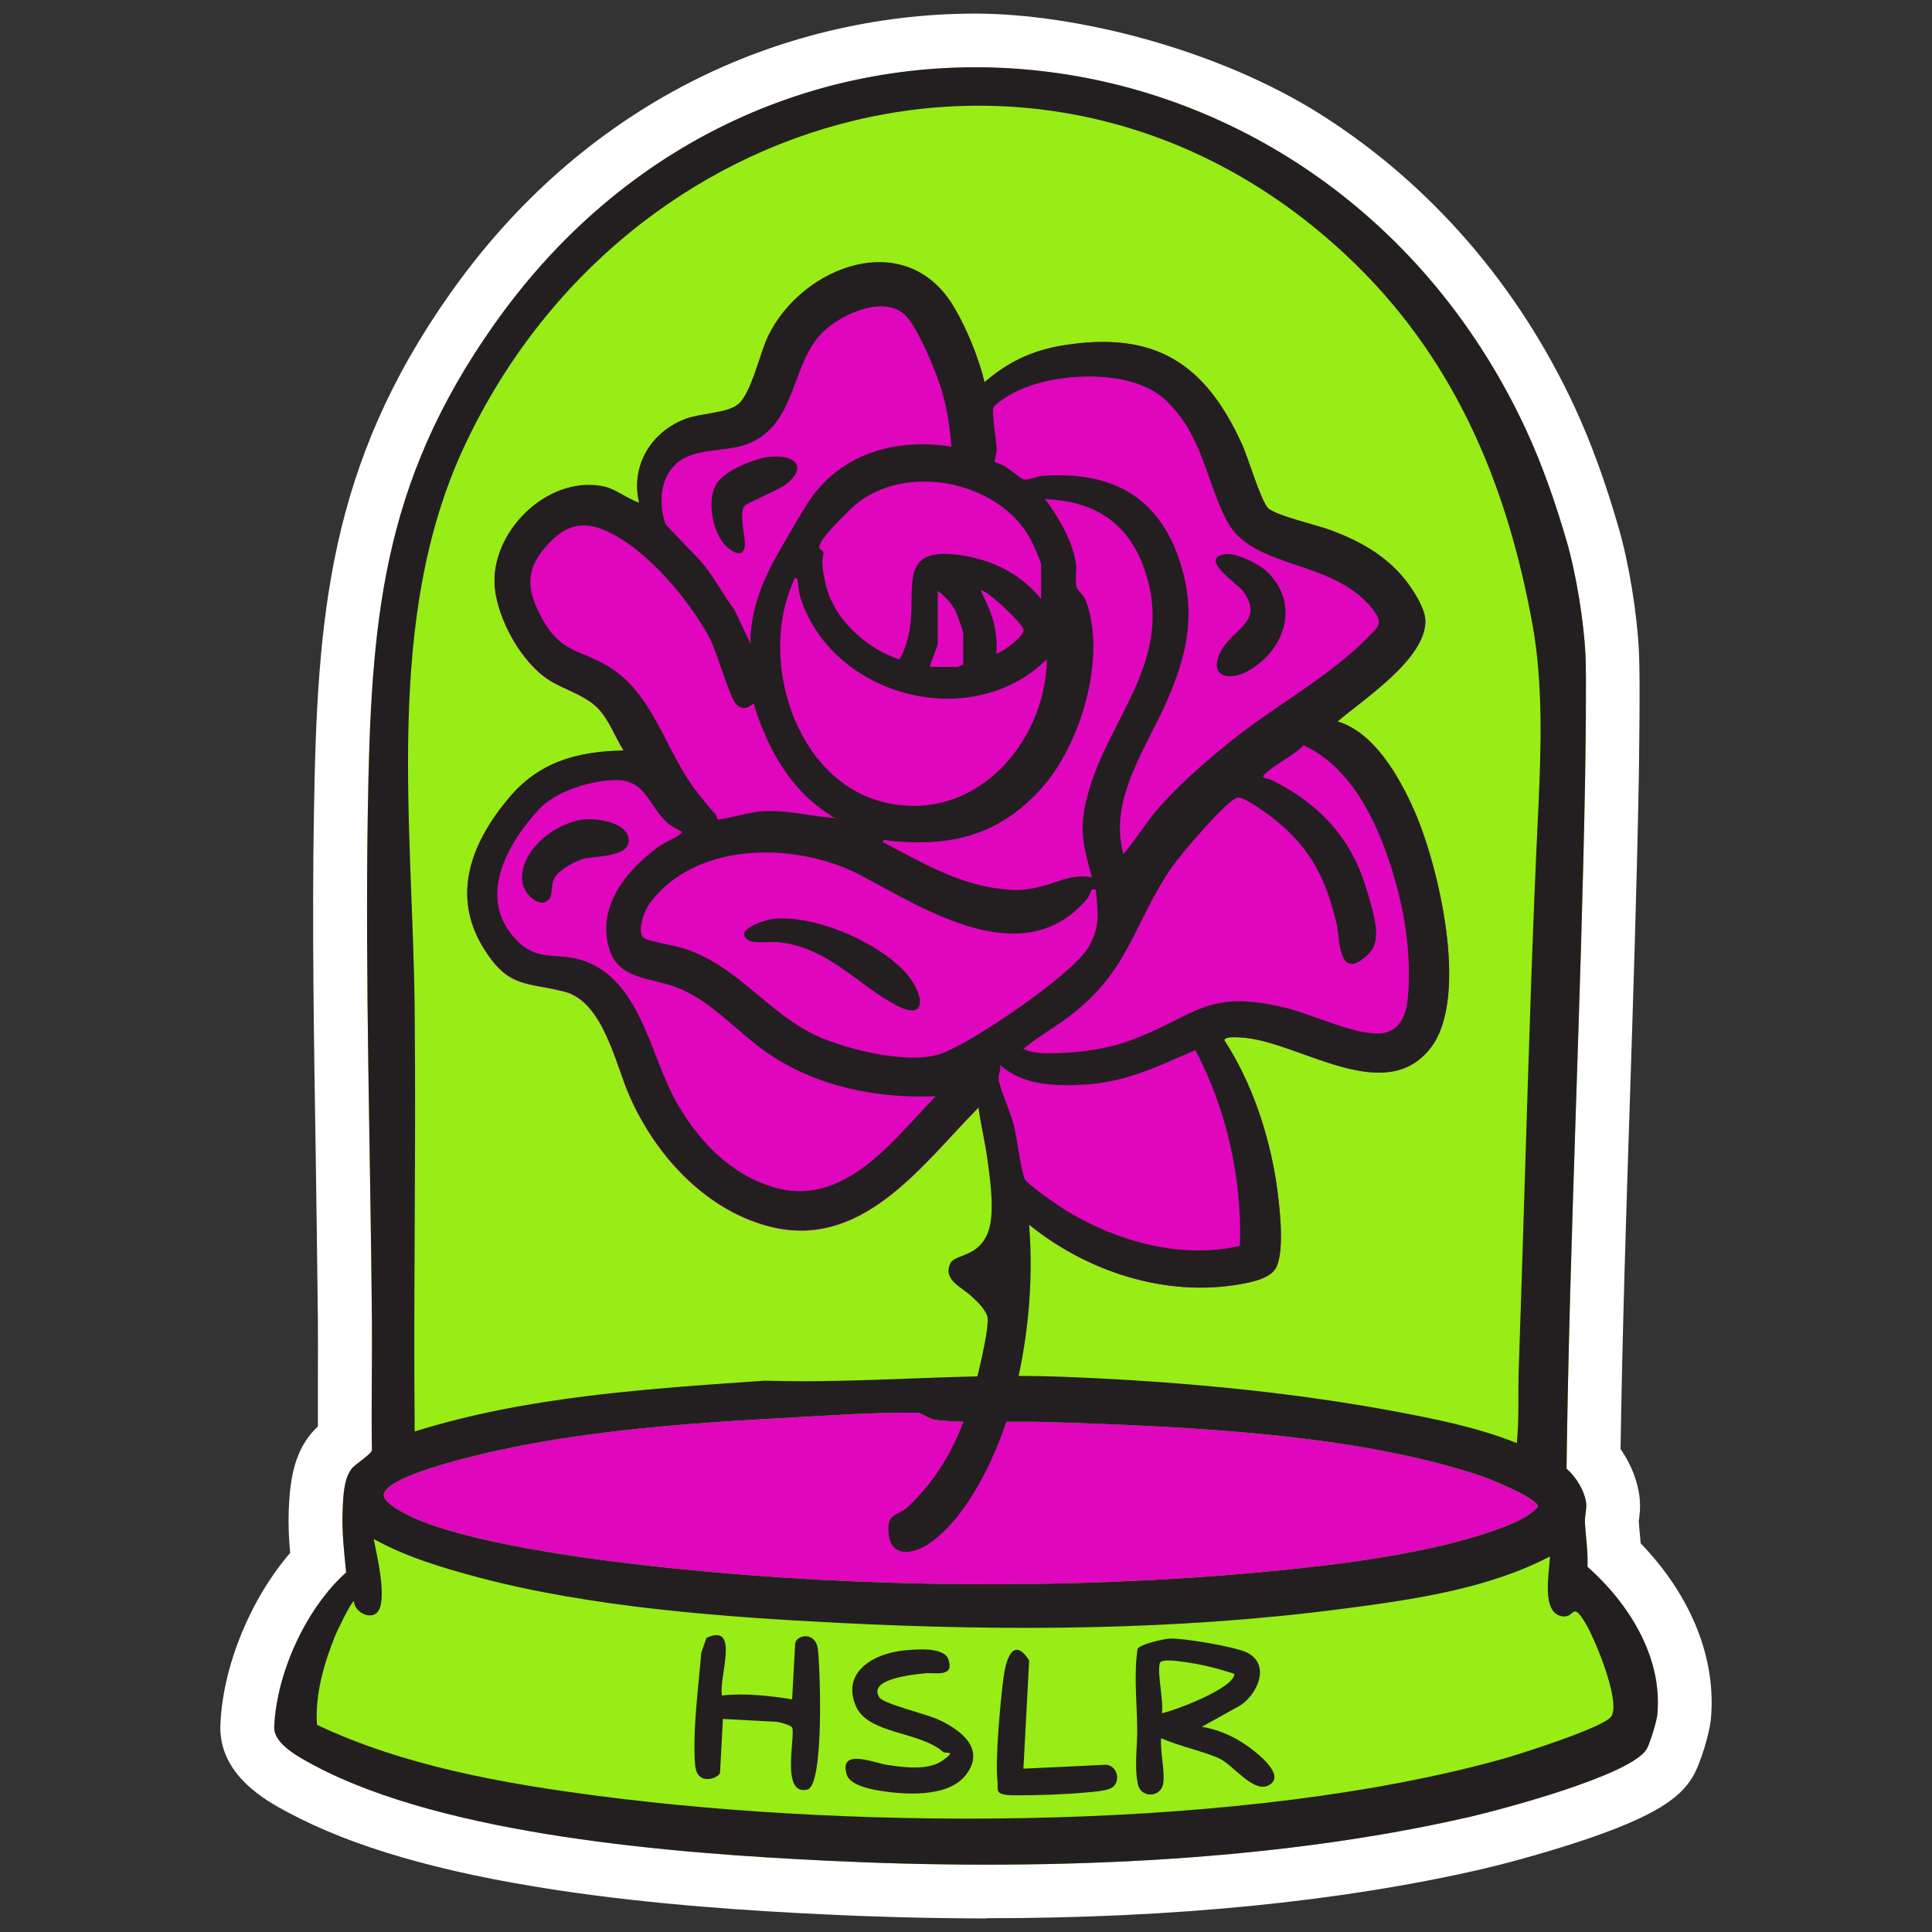
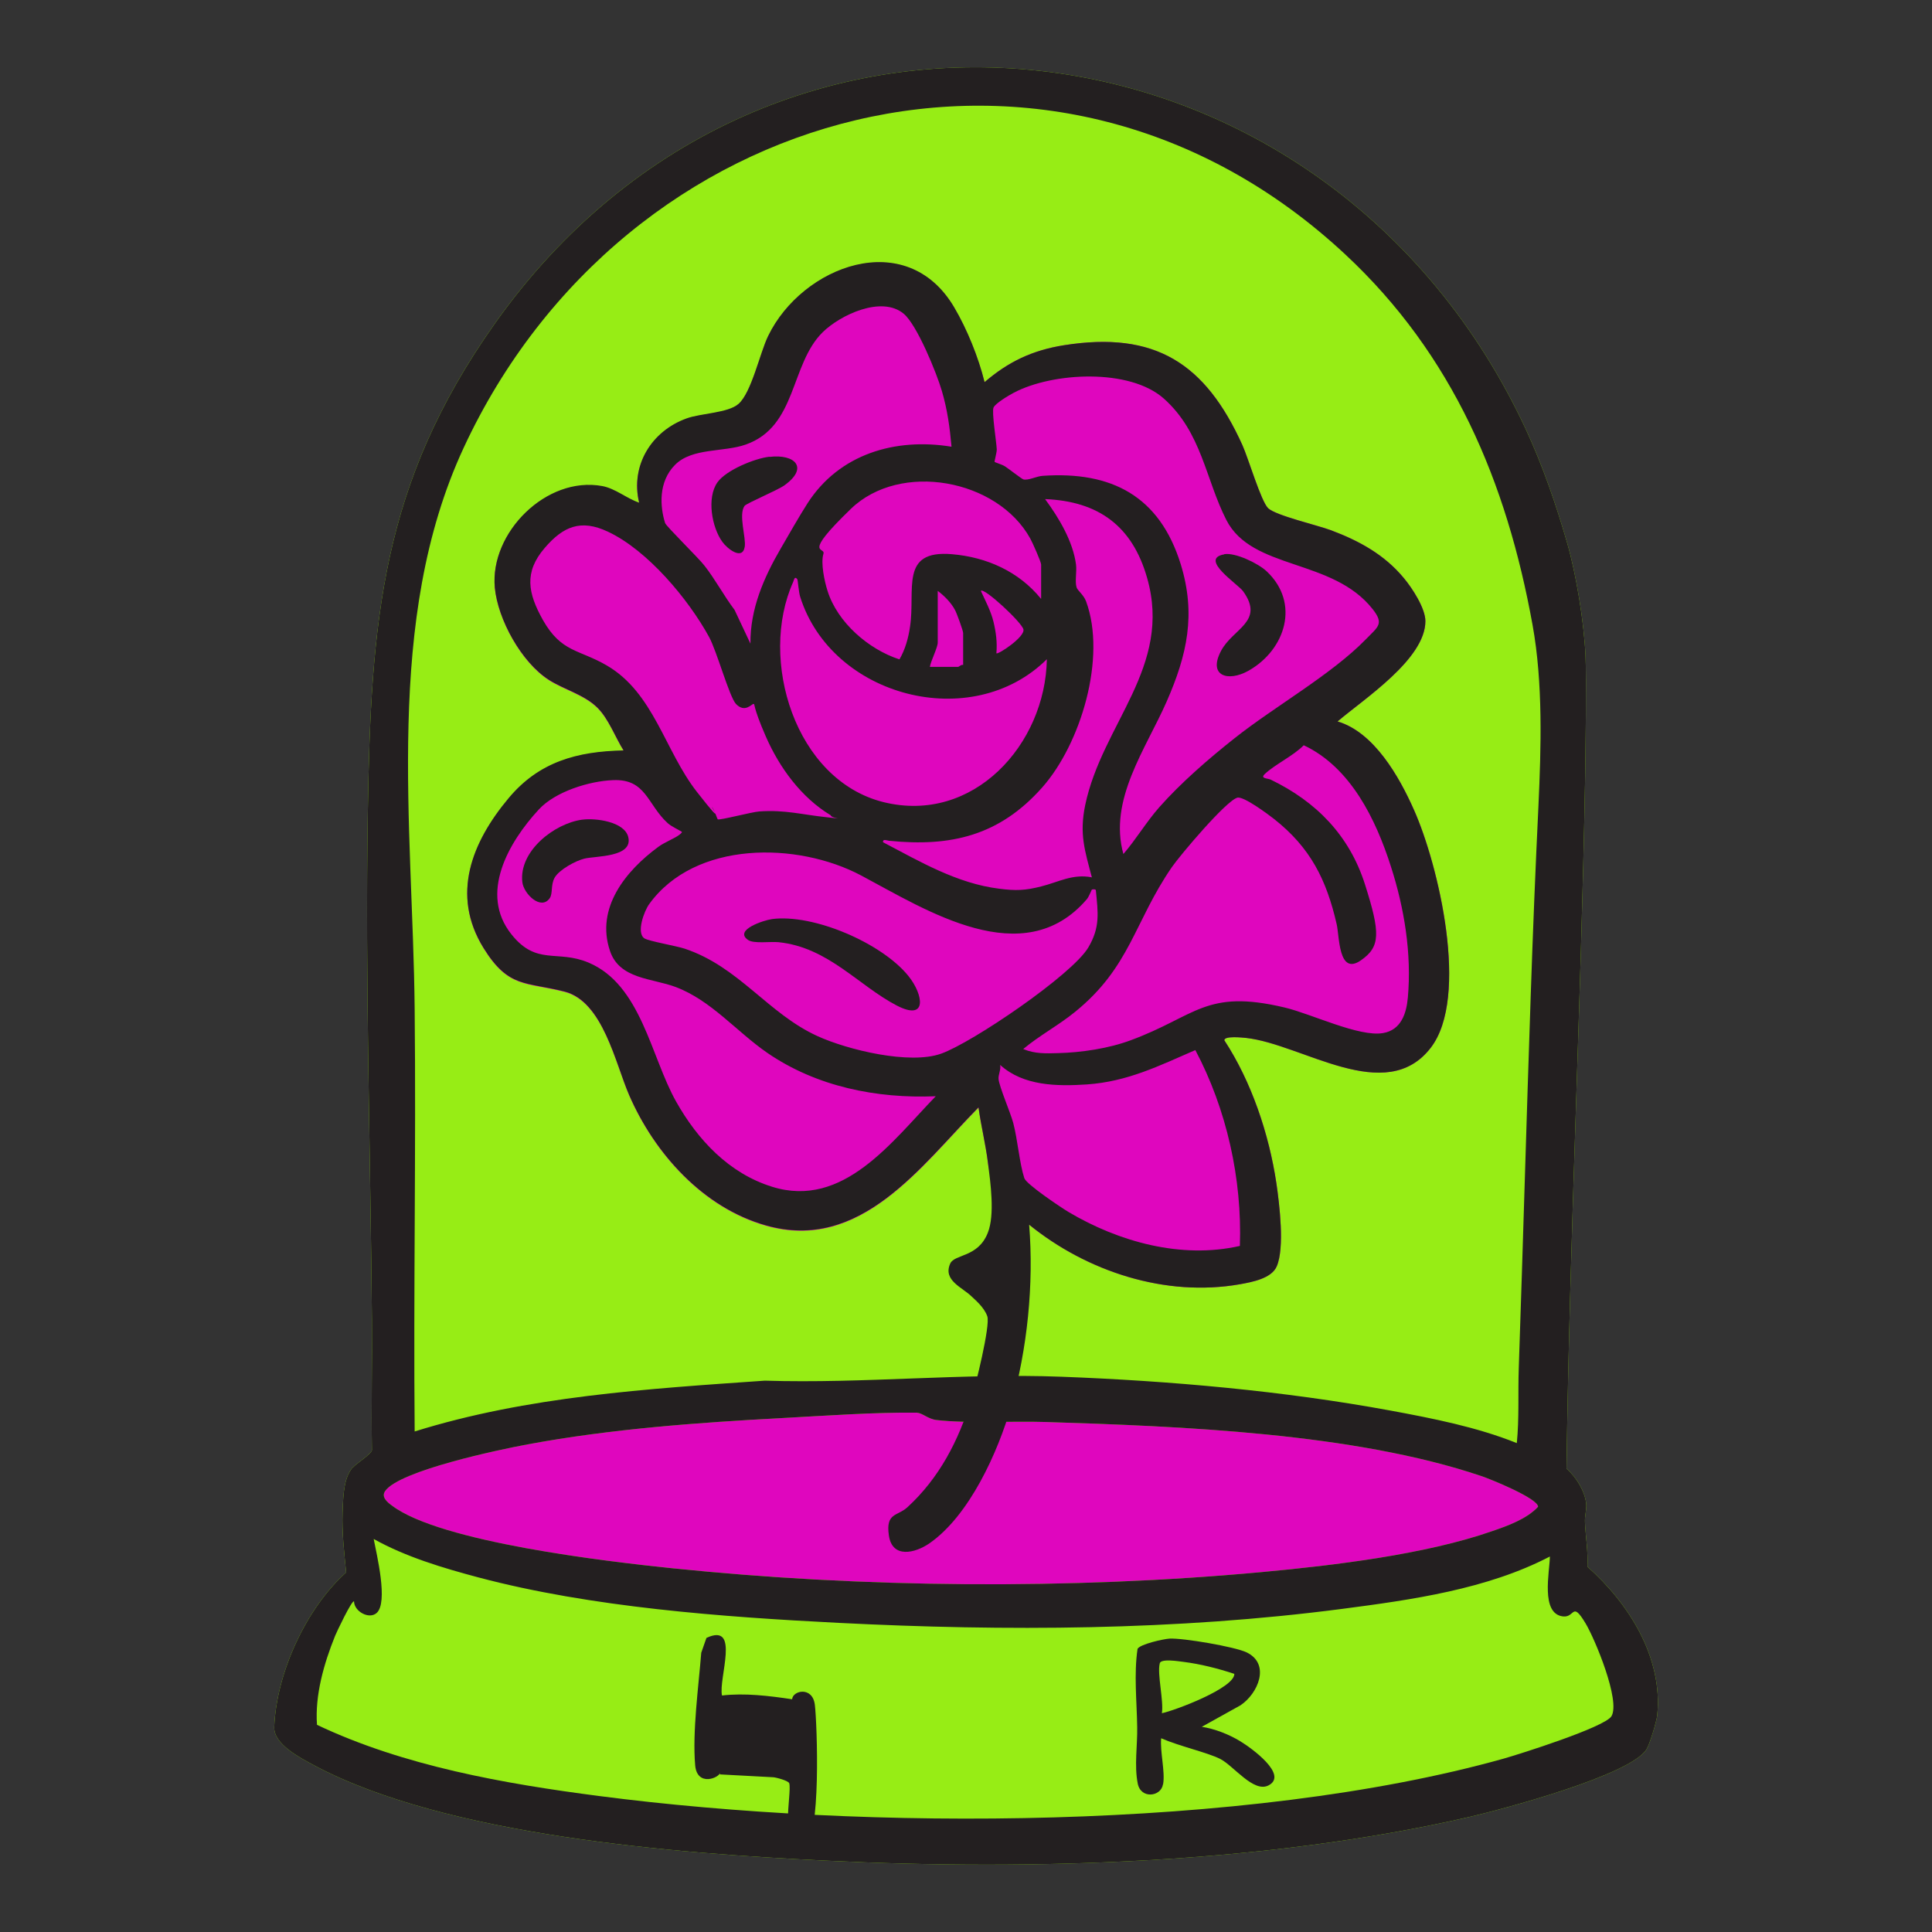
<svg xmlns="http://www.w3.org/2000/svg" id="Layer_1" viewBox="0 0 1080 1080">
  <rect x="0" y="0" width="1080" height="1080" fill="#333333" stroke="none" />
  <defs>
    <style>      .st0 {        fill: #df06be;      }      .st1 {        fill: #231f20;      }      .st2 {        fill: #fff;      }      .st3 {        fill: #97ed15;      }    </style>
  </defs>
-   <path class="st2" d="M551.1,1072.4s0,0,0,0c-29.6,0-60.4-.8-91.3-2.3-37.6-1.8-94-5.2-149.6-13.7-64.3-9.8-113-23.9-148.9-43.1l-.6-.3c-11.5-6.2-38.5-20.6-37.5-48.7,1.3-33,16.8-70.4,39-96.2-.7-7.6-1.1-15.5-.8-23.7.6-15.4,2.5-31.4,13-43.6,1.1-1.3,2.2-2.4,3.3-3.4,0-9,0-18,0-26.8,0-10.8.1-21.9,0-32.8-.3-30.6-.8-61.8-1.2-92-1-62.9-2.1-128-1-192.2,1.8-108.9,8.2-193.4,76.2-289.6,36.1-51.1,81.1-90.7,133.7-117.8,49.1-25.2,104.3-38.6,159.8-38.6s135.2,19.6,193.6,56.7c61,38.8,110,95.3,141.6,163.6,9,19.5,17,41.4,24.4,67,5.8,20,10.4,48.1,11.4,69.9.8,16.1-.1,69.7-.1,70.2-1.1,60.3-3.1,121.4-5,180.5-2.1,63.8-4.2,129.6-5.2,194.5,5.9,8.5,9.8,18.4,10.7,27.7.5,5.4-.1,9.8-.5,12.4,0,.1,0,.3,0,.4.1,1.9.3,4,.5,6.2.2,1.9.4,3.9.5,6,28.5,29.5,42.7,65,39.2,99.2-.7,6.4-5.4,23.8-10.4,31.9-6.9,11.1-20.1,21.3-61.7,35.2-22.9,7.6-46.4,13.7-55.6,15.8-79.5,18.3-172.8,27.5-277.3,27.5Z" />
  <path class="st3" d="M197.3,820.3c1.8-2.1,10.4-7.6,10.6-9.6-.4-24.4.2-48.8,0-73.1-.8-94.3-3.8-189-2.3-283.5,1.7-106.6,7.5-183.4,70.7-272.8C430.6-37.3,742.8,2.3,853.2,240.5c9.3,20.2,16.6,41.4,22.8,62.8,5.2,18.1,9.4,44.1,10.3,63,.6,12.6,0,55.4-.2,68.2-2.3,128.9-8.7,257.7-10.4,386.5,5.3,4.5,10.3,12.6,11,19.6.3,3.5-.9,6.7-.7,10.4.4,8.2,1.8,16.4,1.4,24.8,23.1,20.5,42.3,50.7,39,83.1-.4,3.6-4.2,16.2-6,19-9,14.5-80.2,33.4-98.6,37.7-113.8,26.2-244.1,30.2-360.4,24.5-83.3-4-212.2-13.9-285.9-53.3-7.8-4.2-22.6-11.8-22.2-21.4,1.2-30.1,17.8-66.4,40.2-86.4-1.1-11.1-2.4-22.3-2-33.6s.9-19.5,5.8-25.3Z" />
  <path class="st0" d="M550.4,213.6c13.4-11.5,26.8-17.8,44.3-20.6,51.1-8.1,79.1,10.1,99.8,55.8,3.3,7.3,10.4,31.4,14.4,35.3,4.3,4.1,27.6,9.5,35.1,12.3,15.7,5.9,29.9,13.6,40.8,26.8,4.6,5.5,12,16.8,12,24,0,21.3-34.5,43.6-49.1,56.1,20.4,6,34.5,30.9,42.7,49.4,13.7,30.7,31.2,104.7,9.4,133-25.2,32.7-71.7-2-103.2-5.5-2.1-.2-12.1-1.3-12.2,1.3,15.2,23.2,25,52.5,29.1,79.9,1.7,11.6,4.7,36.1.2,46.5-2.9,6.8-13.9,8.8-20.6,10-41.6,7.3-85.5-7.1-117.8-33.3-12-8.7-21.7-23.1-23-34.2s-3.9-20.8-5.3-31.2c-32.2,32.7-65.8,81-118.8,66-35.1-9.9-62.3-40.2-76.5-72.9-7.7-17.7-14.6-52.2-36-57.8-21.8-5.6-31.4-1.8-45.4-24.4-18.4-29.8-6.5-59.2,14-83.7,17-20.4,38.4-26.2,64.3-26.7-4.7-7.5-8.4-17.8-14.7-24-7.4-7.3-18.7-10.1-27.1-15.5-15.3-9.8-28.5-33.7-30.2-51.6-2.8-30.6,28.8-62.4,60-56.7,7.5,1.4,13.6,6.9,20.7,9.3-5-20.7,6.8-40,26.5-47.1,7.9-2.9,23.2-3,29-8.1,7.3-6.3,12-28.6,16.6-38,19-39.2,77.3-61.4,104-16,7.2,12.2,13.5,27.8,16.9,41.5Z" />
  <path class="st0" d="M512.8,789.7c-23.8-.3-51.4,1.7-75.5,3-47,2.5-96.1,6.1-142.3,14.7-15.2,2.8-71.7,14.6-79.7,26.1-2.3,3.3,1.1,6.2,3.9,8.2,27,20.4,120.3,31.2,155.9,34.9,106.9,11.1,223.3,12.1,330.4,2.2,39.8-3.7,91.2-9.8,128.7-22.9,8.7-3,19.3-6.8,25.6-13.6,0-4.7-26.9-15.6-31.8-17.2-71.4-24.1-168.2-27.8-243.5-30.2-18.6-.6-43.6.9-61-1.1-4.6-.5-8-4-10.7-4Z" />
  <g>
    <path class="st1" d="M550.4,213.6c13.4-11.5,26.8-17.8,44.3-20.6,51.1-8.1,79.1,10.1,99.8,55.8,3.3,7.3,10.4,31.4,14.4,35.3,4.3,4.1,27.6,9.5,35.1,12.3,15.7,5.9,29.9,13.6,40.8,26.8,4.6,5.5,12,16.8,12,24,0,21.3-34.5,43.6-49.1,56.1,20.4,6,34.5,30.9,42.7,49.4,13.7,30.7,31.2,104.7,9.4,133-25.2,32.7-71.7-2-103.2-5.5-2.1-.2-12.1-1.3-12.2,1.3,15.2,23.2,25,52.5,29.1,79.9,1.7,11.6,4.7,36.1.2,46.5-2.9,6.8-13.9,8.8-20.6,10-41.6,7.3-85.5-7.1-117.8-33.3,2.7,33.4-1,69.3-10.1,101.6-7.3,25.5-23.3,61-45.6,76.5-8.1,5.6-20.8,8.6-22.7-4.3s4.7-10.7,10.3-15.8c17.9-16.4,28.6-37.2,35.7-60.2,2.3-7.2,10.8-41.4,9-46.6s-7.2-9.5-8.7-11c-5.2-5.2-16.3-9-12-18.5,2.4-5.3,15.6-3.3,21-17.2,4-10.1,1.5-27.8.1-38.9s-3.9-20.8-5.3-31.2c-32.2,32.7-65.8,81-118.8,66-35.1-9.9-62.3-40.2-76.5-72.9-7.7-17.7-14.6-52.2-36-57.8-21.8-5.6-31.4-1.8-45.4-24.4-18.4-29.8-6.5-59.2,14-83.7,17-20.4,38.4-26.2,64.3-26.7-4.7-7.5-8.4-17.8-14.7-24-7.4-7.3-18.7-10.1-27.1-15.5-15.3-9.8-28.5-33.7-30.2-51.6-2.8-30.6,28.8-62.4,60-56.7,7.5,1.4,13.6,6.9,20.7,9.3-5-20.7,6.8-40,26.5-47.1,7.9-2.9,23.2-3,29-8.1,7.3-6.3,12-28.6,16.6-38,19-39.2,77.3-61.4,104-16,7.2,12.2,13.5,27.8,16.9,41.5ZM531.9,249.6c-1-11-2.3-20.5-5.4-31.1-2.9-9.9-13.8-36.8-21.3-43.1-12.3-10.3-35.4.6-45.3,10.3-18.3,18-14.3,52.7-43,62.8-12.4,4.4-29.9,1.7-39.5,11.3s-8.4,23.7-5.6,32.6c.6,1.8,18.8,19.6,22,23.8,5.9,7.5,10.9,16.9,16.8,24.7l8.9,18.9c-.2-19.4,7.5-37,17-53.3,4.6-7.9,10.2-17.8,15-25.3,17.7-27.4,48.9-36.6,80.3-31.5ZM627.9,477.5c7.1-8.2,12.8-17.9,20.1-26.2,12.1-13.7,27.7-27.2,42.1-38.6,22.3-17.7,54.2-35.6,73.4-55.3,6.9-7.1,10.3-8.6,3.9-16.8-22.5-28.7-67.5-21.7-81.9-50-11.6-22.8-13.7-48.8-34.8-67.7-19.2-17.2-62.3-14.8-83.9-3.4-2.7,1.4-10.3,5.9-11.4,8.3-1.1,2.5,1.6,19.1,1.8,23.4,0,2-1.4,6.7-1.2,7s4.3,1.5,5.8,2.5c2,1.3,9.3,7,10.3,7.3,2.7.7,7.4-1.8,10.7-2,38.7-2.7,65.4,11.4,77.2,49.3,8.7,28.1,3.6,50.8-7.8,76.8-11.6,26.5-32.7,55-24.2,85.4ZM582,334.7v-19.1c0-1.5-4.9-12.5-6.1-14.6-18.3-33.1-72.6-43.3-100.3-16.5s-14,20.9-15.3,25.1c-1.6,5.2.6,15.4,2.3,20.7,5.5,17.6,22.9,32.7,40.2,38.3,3.2-5.5,5-11.9,5.9-18.2,3.2-20.7-6-43.1,23.4-40.6,19.4,1.6,37.5,9.7,49.8,24.9ZM610.4,490.6c-4-15.2-7.1-24.3-3.8-40.4,9.5-45.7,49-77.3,34.6-127.3-8.2-28.7-27-42.7-57-43.9,7.7,10.4,15.6,23.6,17.3,36.6.5,4-.7,9.4.3,12.7.5,1.8,3.9,4.1,5.3,7.8,11.6,31.4-2.9,79.8-24.6,104.2-23.8,26.8-50.9,33.2-85.4,29.7-1.2-.1-3.7-1.3-3.5.8,20.6,10.8,41.4,23.1,65,26,9.3,1.2,14.5,1,23.5-1.3,9.6-2.4,17.4-7.1,28.1-5.1ZM464.3,455.7c-16.4-9.9-28.6-26.6-36.2-44s-5.9-18.2-6.9-18.2-4.8,5.2-9.8,0c-3.7-4-10.7-29.5-15-37.4-11.6-21.2-34.4-48.5-56.6-58.9-15.1-7.1-24.9-3-35.3,9.1-11.7,13.6-9.4,25.3-1,40.3,10.3,18.2,20.1,16.3,35.7,25.4,26.3,15.3,32.4,47.7,50.4,70.7s6.3,5.6,8.7,8.8c1.2,1.7,2.6,6.2,2.9,6.5,1,.7,18.9-4.1,23.3-4.4,14.4-1,23.9,1.8,37.3,3.2s2.9.8,2.6-1ZM445.7,323.8c-1.6-2.1-1.9.7-2.3,1.5-19.5,43.3,1,110.8,50.5,123.1,50.2,12.4,90.5-32.2,91.3-79.9-42,41.7-120.3,21.1-137.9-34.9-.8-2.4-1.3-9.4-1.6-9.8ZM538.4,371.8v-18c0-1.2-3.6-11.2-4.6-12.9-2.1-4-6-7.9-9.6-10.6v28.9c0,2.8-3.9,10.3-4.4,13.6h15.8c.4,0,1.7-1.4,2.7-1.1ZM557,365.2c.8.9,16.1-9.1,15.1-13.4-1-4-22.1-23.6-23.8-21.5,2.6,5.7,5.6,11.2,7.1,17.4,1.4,5.9,2.1,11.3,1.6,17.5ZM572.2,586.5c6.3,2.6,12.4,2.4,19.1,2.2,13.1-.3,28.5-2.6,40.8-7.2,36.6-13.5,41.8-28.8,86-18.3,14.9,3.5,41.6,16.6,55,14.3,10.1-1.7,13.1-10.9,13.9-19.9,2.2-24.5-2-50.1-9.5-73.3-8.4-26.3-22.5-55.4-48.7-67.7-5.9,6-16.1,10.7-21.8,16.1-2.7,2.6,1.5,2.3,3.3,3.1,25.5,12.3,44,31.2,52.7,58.5s8.7,34.9-2.2,42.5c-12.7,8.9-12-13.5-13.6-20.2-5.7-24.9-14.7-42.8-35-58.8-3.3-2.6-17-12.8-20.5-11.9-6.3,1.7-31.8,31.9-36.6,38.8-21.1,30.6-23.2,55.9-54.2,81-9.2,7.5-19.8,13.1-28.9,20.7ZM380.3,464.5c-.3-.3-5.2-2.6-7.1-4.4-11.4-10.4-12-24.8-30.5-24-13.3.5-32.3,6.4-41.5,16.4-16.9,18.3-33.5,47-15.3,69.8,14.1,17.7,25.5,8.4,43.1,15.8,29.4,12.4,34.8,52.5,48.9,77.6,12.1,21.5,29.6,40.2,53.7,47.7,39.9,12.5,67.2-25.6,91.5-50.6-33.1,1.4-66.7-5.4-94.1-24.2-17.3-11.9-31.4-29.4-51.4-36.9-13.1-4.9-31.3-4.3-36.6-20.1-8.2-24.1,8.9-44.9,27-58.2,3.5-2.6,9.1-4.7,11.7-6.7s1.1-1.7.7-2.2ZM610.4,497.2c-.2.2-1.6,3.9-2.8,5.4-35.4,41.4-89.7,6.2-126.2-13.2-35.6-18.9-92.8-19.6-118.5,16-2.8,3.8-7.4,16.2-2.6,19.2,2.7,1.6,17.5,4.1,22.4,5.7,30.4,10.1,46.6,36.3,74.3,48.9,16.9,7.7,51.5,16.1,69.1,9.8,17.3-6.1,73.3-44.1,82.3-59.4,6.7-11.4,5.4-19.3,4.2-31.8.1-.9-2-.7-2.2-.5ZM693.1,696.5c1.3-37.5-7.4-76.5-24.9-109.5-20.3,8.8-37.8,17.6-60.6,19.2-16.7,1.1-35.5.9-48.5-10.9.5,2.7-1.1,5.4-.9,7.9.4,4.3,6.6,18.6,8.2,24.5,2.5,9.5,3.5,22.6,6.2,30.9,1.1,3.4,20.5,16.4,24.7,18.9,28.1,16.7,63.1,26.4,95.7,19Z" />
    <path class="st1" d="M684.3,309.8c6.2-1.1,19.2,5.2,23.8,9.6,18.8,17.7,10.5,43.8-10.1,55.5-11.5,6.5-22.9,3-15.4-11.1,6.6-12.5,24.5-16.3,12.3-33.3-2.9-4-24.8-18.1-10.6-20.6Z" />
    <path class="st1" d="M431.3,513.8c23.4-3.2,61.9,13.5,76.6,31.9,8.2,10.2,10.8,25.4-6.6,16.4-21.5-11.2-38.3-32.5-66-35.4-4.6-.5-14,1-17.2-1.3-8-5.6,9-11,13.3-11.6Z" />
    <path class="st1" d="M325.5,458.2c7.5-1,23.6,1.1,25.7,9.7,2.8,11.5-18.4,10.5-24.6,12.1-4.9,1.2-14.1,6.2-16.6,10.7-2.2,4-.9,8.8-2.7,11.4-4.9,7-14.5-2.4-15.3-8.9-2.1-17.4,17.9-32.9,33.4-35Z" />
    <path class="st1" d="M430.2,255.4c14.1-1.7,22.1,6,8.3,15.9-3.9,2.8-21.2,10-22.3,11.5-3.5,4.9,1,18,.1,22.9-1.3,7.8-9.9.9-12.5-2.8-5.9-8.1-8.8-24.6-2.8-33.2,4.8-6.9,21-13.5,29.2-14.4Z" />
  </g>
  <g>
    <path class="st1" d="M197.3,820.3c1.8-2.1,10.4-7.6,10.6-9.6-.4-24.4.2-48.8,0-73.1-.8-94.3-3.8-189-2.3-283.5,1.7-106.6,7.5-183.4,70.7-272.8C430.6-37.3,742.8,2.3,853.2,240.5c9.3,20.2,16.6,41.4,22.8,62.8,5.2,18.1,9.4,44.1,10.3,63,.6,12.6,0,55.4-.2,68.2-2.3,128.9-8.7,257.7-10.4,386.5,5.3,4.5,10.3,12.6,11,19.6.3,3.5-.9,6.7-.7,10.4.4,8.2,1.8,16.4,1.4,24.8,23.1,20.5,42.3,50.7,39,83.1-.4,3.6-4.2,16.2-6,19-9,14.5-80.2,33.4-98.6,37.7-113.8,26.2-244.1,30.2-360.4,24.5-83.3-4-212.2-13.9-285.9-53.3-7.8-4.2-22.6-11.8-22.2-21.4,1.2-30.1,17.8-66.4,40.2-86.4-1.1-11.1-2.4-22.3-2-33.6s.9-19.5,5.8-25.3ZM847.9,806.8c1.4-14,.6-28,1.1-42,2.4-69.6,4.3-139.2,6.7-208.8,1.2-35.2,2.6-70.3,4.3-105.5,1.5-32.5,2.6-68.7-3.3-101.2-14.5-80.1-44.5-151-104.7-207.1C590.1-8.7,349,56.9,259.2,250.3c-44.7,96.3-28.4,211.1-27.4,313.8.8,78.7-.7,157.4,0,236.1,63.1-19.7,129.9-23.8,195.7-28.4,56.1,1.7,110-4.3,165.8-2.2,60.8,2.3,124.1,7.9,183.9,18.9,23.7,4.4,48.3,9.2,70.7,18.2ZM512.8,789.7c-23.8-.3-51.4,1.7-75.5,3-47,2.5-96.1,6.1-142.3,14.7-15.2,2.8-71.7,14.6-79.7,26.1-2.3,3.3,1.1,6.2,3.9,8.2,27,20.4,120.3,31.2,155.9,34.9,106.9,11.1,223.3,12.1,330.4,2.2,39.8-3.7,91.2-9.8,128.7-22.9,8.7-3,19.3-6.8,25.6-13.6,0-4.7-26.9-15.6-31.8-17.2-71.4-24.1-168.2-27.8-243.5-30.2-18.6-.6-43.6.9-61-1.1-4.6-.5-8-4-10.7-4ZM866.4,870.1c-35.1,18.3-77.2,24.2-116.3,29.3-92.8,12.1-188.1,12.5-281.2,7.8-65.2-3.3-138.4-8.7-201.4-25.4-19.9-5.3-40.7-11.5-58.6-21.5,1.6,8.5,8.3,35.6,1.6,41.4-4.2,3.7-12.5-.9-12.6-6.5-1.2-.9-9.9,17.5-10.6,19.3-6.2,15.4-11.3,33-10.1,49.7,48.5,23,104.6,32.9,157.8,39.8,148.3,19.3,361.2,19.5,505.5-20.9,9.2-2.6,56.6-17.6,60.3-23.7,5.2-8.6-9.2-43.2-14.5-52-7.6-12.6-5.8-3.1-12.5-3.8-12.8-1.4-7.5-25-7.4-33.6Z" />
    <path class="st1" d="M650.1,997.5c-1.1,6.9-12.4,8.3-14.1-.5-2-10.1-.1-21.4-.3-31.5-.2-14.5-1.9-29.5.2-43.8,1.5-2.6,14.4-5.5,17.9-5.7,7.5-.4,36.4,4.5,43.1,7.7,13.5,6.6,6.3,23.1-3.5,29.6l-21.6,12c7.3,1.1,15.1,4.2,21.4,8s27.1,18.8,16,24.7c-8.4,4.5-19.7-11.1-27.2-14.8s-22.6-7-32.9-11.5c-.7,7.4,2.3,18.7,1.1,25.6ZM648.3,929.9c-1.5,5.9,2.3,20.8,1.2,27.8,7.3-1.5,40.7-14.1,40.5-22-9.1-3-18.9-5.5-28.4-6.7-2.6-.3-12.6-2-13.3.8Z" />
-     <path class="st1" d="M404.1,961l-1.6,29.9c-.2,2.8-12.8,8.2-13.9-4.1-1.6-18.9,1.9-43.9,3.4-62.9l2.9-8.3c19.2-8.9,6.6,22.7,8.7,32.2,12.7-1.5,26.5.2,39.2,2.1l1.7-31c.3-4.9,11.4-7.4,12.7,3.1s3.6,76.1-5.9,78.4c-14.8,3.5-6.8-28.7-8.4-34.5-.4-1.5-7.4-3.3-8.9-3.4l-29.9-1.6Z" />
-     <path class="st1" d="M505.4,922.6c6.3-.6,22.4-2.2,24.8,5.1,3.4,10.2-7.5,7.1-13.1,7.7s-32.5,2.9-25.5,13.5c2.5,3.7,26.6,9.3,33.3,12.5,12.3,5.8,26.2,16.2,15.1,30.7-10.1,13.2-35.4,11.2-50.1,8.6-4.9-.9-14.8-3.2-16.5-8.5-4.9-15.3,15.5-6.7,22-5.7,9.3,1.4,23.4,3.5,31.6-2.4s1.7-3.5.2-4.8c-13.4-11.7-42.2-9.7-48.9-25.9-7.9-19.1,10.6-29.2,27.1-30.8Z" />
-     <path class="st1" d="M572,988.7l46.2-2.2c6.9.5,8.7,10.5,2.5,13.3-3.3,1.4-9.8,1.9-13.6,2.2-11.5,1.1-28.8,1.7-40.3,1.6s-8.6-3-9.2-8c-1.4-11.9,1.7-45.1,3.4-58.1,1.3-9.7,5.4-23.2,14.3-9.3l-3.2,60.5Z" />
+     <path class="st1" d="M404.1,961l-1.6,29.9c-.2,2.8-12.8,8.2-13.9-4.1-1.6-18.9,1.9-43.9,3.4-62.9l2.9-8.3c19.2-8.9,6.6,22.7,8.7,32.2,12.7-1.5,26.5.2,39.2,2.1c.3-4.9,11.4-7.4,12.7,3.1s3.6,76.1-5.9,78.4c-14.8,3.5-6.8-28.7-8.4-34.5-.4-1.5-7.4-3.3-8.9-3.4l-29.9-1.6Z" />
  </g>
</svg>